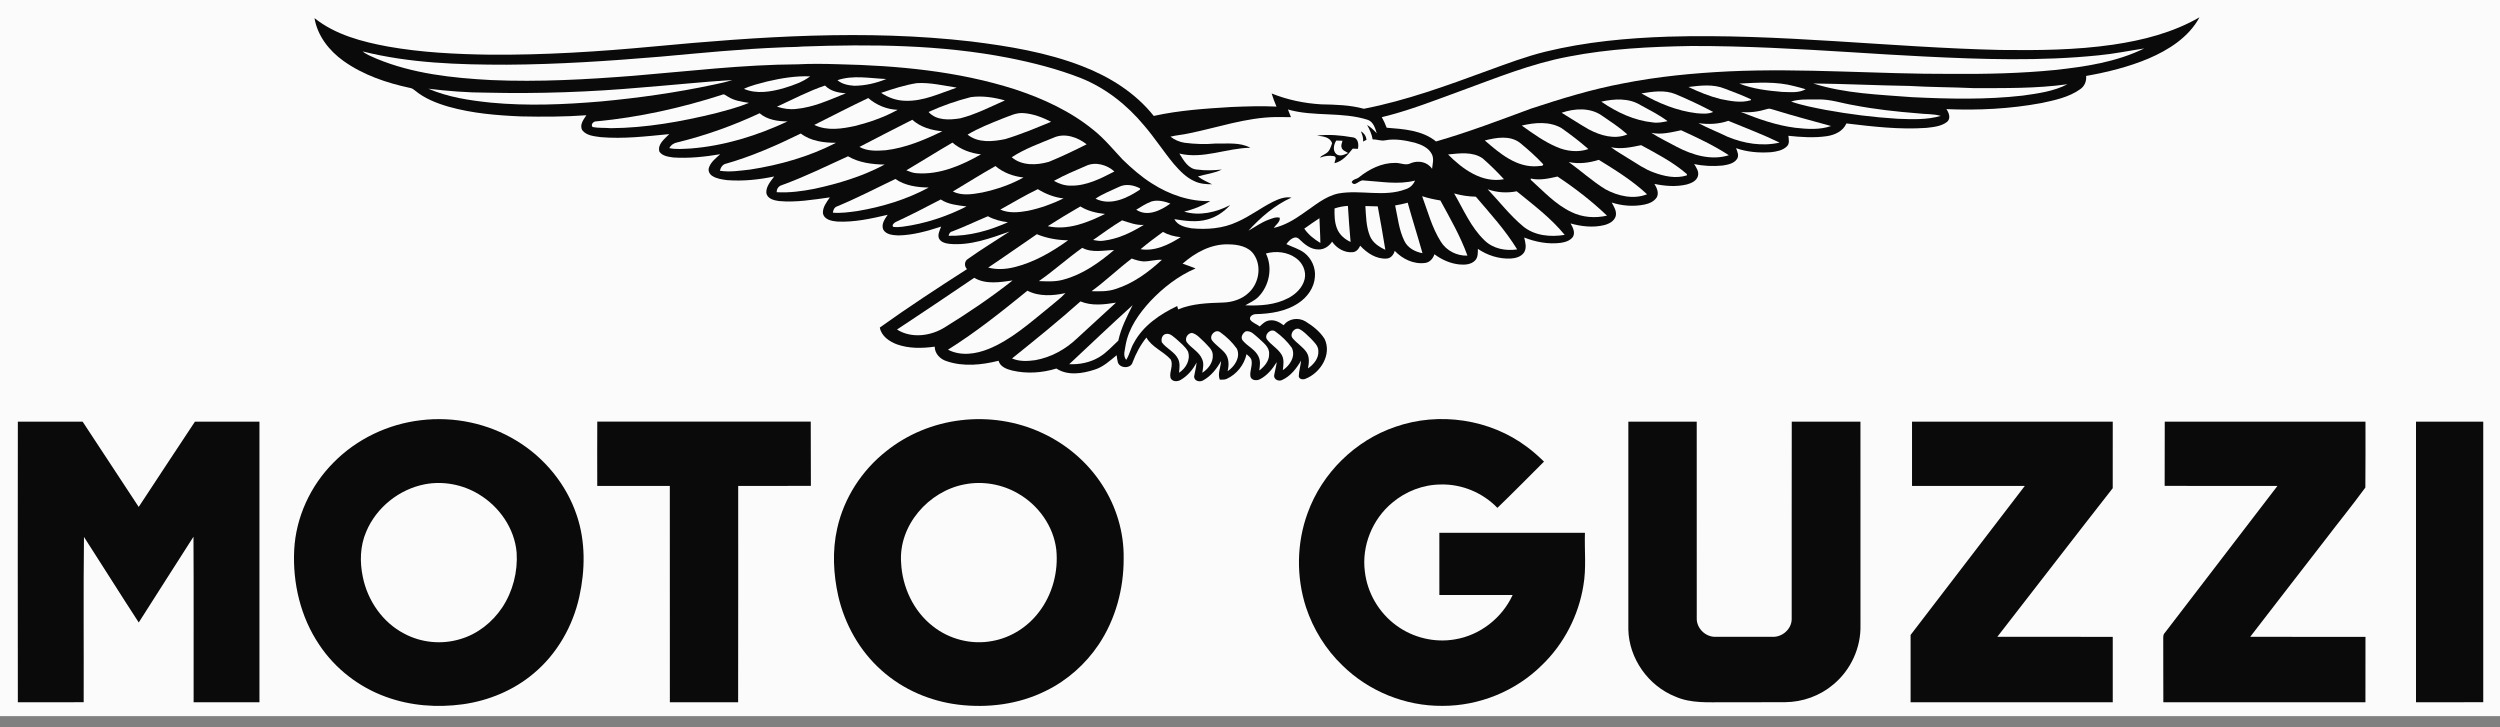
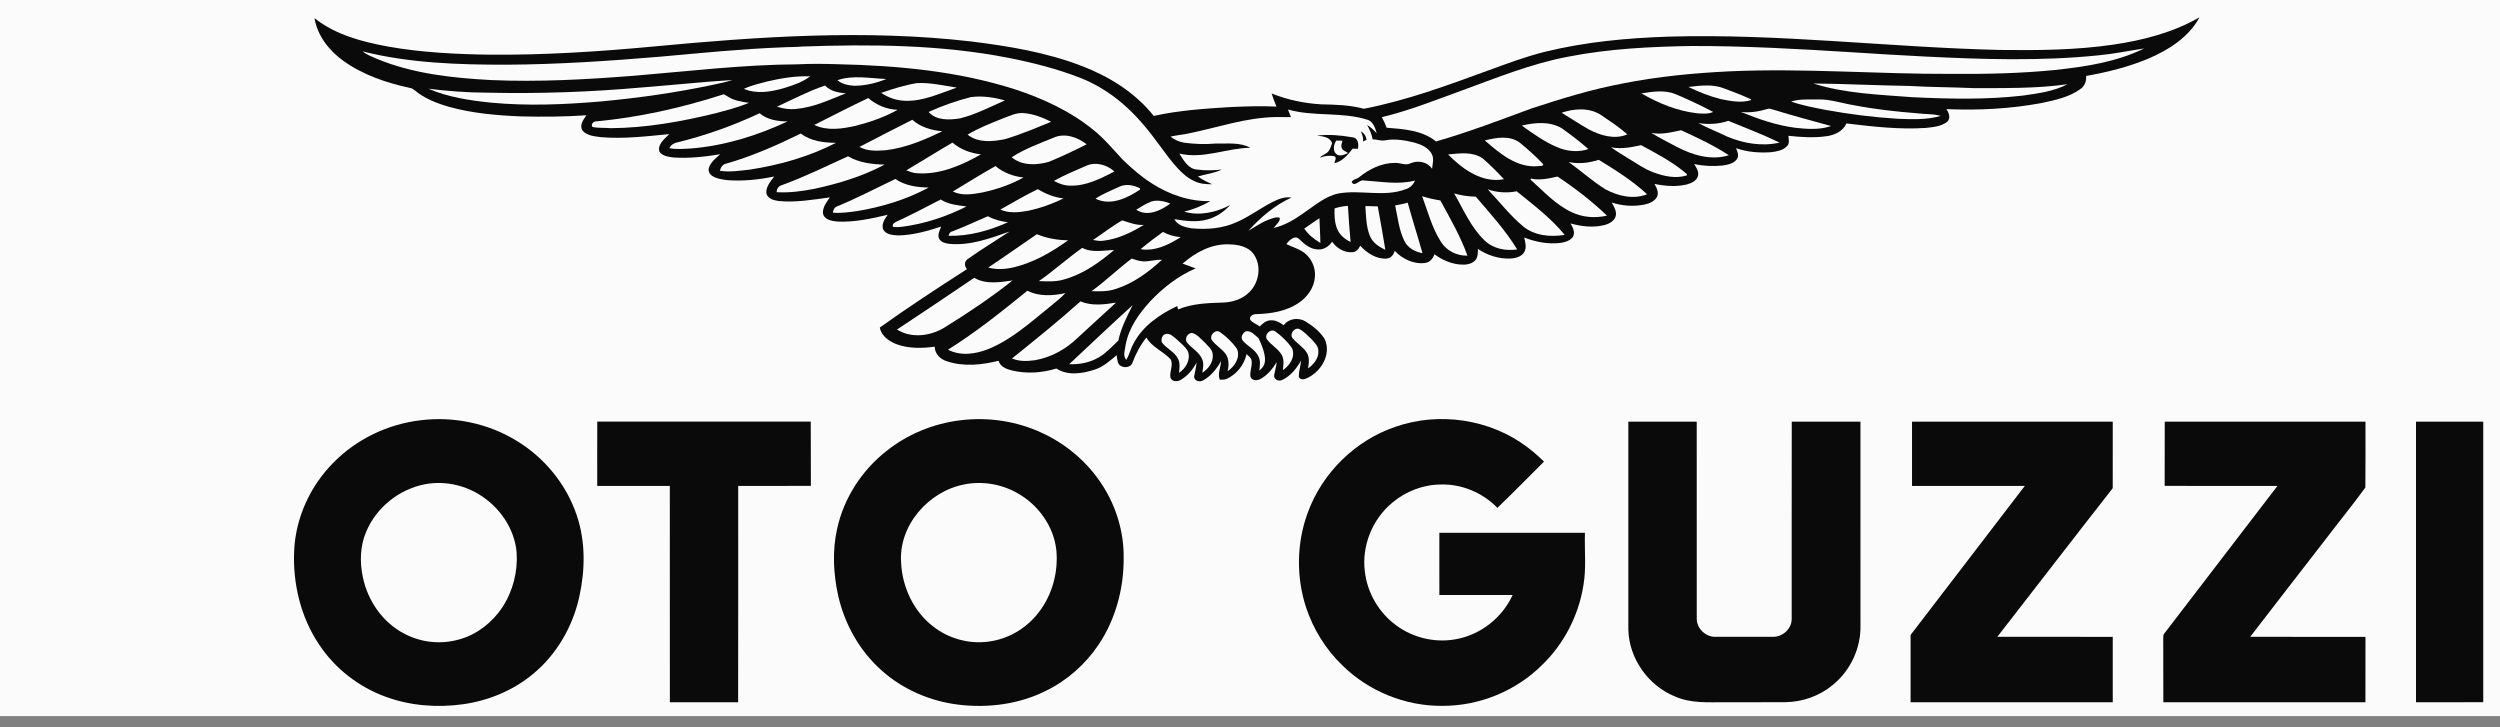
<svg xmlns="http://www.w3.org/2000/svg" width="110" height="32" viewBox="0 0 110 32" fill="none">
  <rect x="0" y="0" width="110" height="32" fill="#808080" stroke="none" />
  <g id="moto_guzzi_logo.svg" clip-path="url(#clip0_11_1812)">
    <path id="Vector" d="M0 0H110V31.509H0V0Z" fill="#FBFBFB" />
    <path id="Vector_2" d="M96.778 0.761C96.307 1.637 95.422 2.197 94.531 2.578C93.654 2.947 92.724 3.175 91.789 3.342C91.814 3.57 91.718 3.802 91.523 3.929C91.026 4.282 90.412 4.408 89.826 4.534C88.448 4.79 87.04 4.862 85.642 4.801C85.752 4.961 85.846 5.205 85.675 5.36C85.415 5.562 85.07 5.592 84.754 5.627C83.581 5.709 82.406 5.57 81.242 5.431C81.094 5.775 80.727 5.942 80.376 5.992C79.817 6.073 79.248 6.034 78.689 5.975C78.704 6.131 78.753 6.32 78.621 6.442C78.436 6.622 78.166 6.669 77.92 6.697C77.404 6.733 76.876 6.692 76.387 6.519C76.443 6.667 76.53 6.851 76.426 6.999C76.287 7.201 76.02 7.247 75.794 7.284C75.377 7.324 74.953 7.306 74.543 7.218C74.639 7.375 74.764 7.551 74.709 7.746C74.648 7.964 74.416 8.062 74.217 8.117C73.751 8.228 73.26 8.189 72.795 8.092C72.896 8.262 73 8.475 72.904 8.672C72.787 8.866 72.564 8.959 72.351 9.002C71.875 9.097 71.375 9.06 70.915 8.911C71.014 9.094 71.144 9.289 71.092 9.509C71.028 9.731 70.798 9.85 70.589 9.904C70.1 10.025 69.584 9.966 69.105 9.832C69.205 10.005 69.32 10.225 69.21 10.42C69.084 10.595 68.863 10.658 68.661 10.687C68.12 10.753 67.569 10.649 67.065 10.451C67.115 10.66 67.181 10.894 67.067 11.095C66.942 11.297 66.688 11.363 66.466 11.377C65.957 11.398 65.444 11.237 65.026 10.95C65.025 11.124 65.036 11.319 64.908 11.456C64.733 11.644 64.451 11.659 64.212 11.636C63.811 11.595 63.435 11.426 63.115 11.187C63.055 11.374 62.912 11.543 62.708 11.569C62.208 11.639 61.706 11.396 61.368 11.037C61.324 11.201 61.203 11.362 61.021 11.376C60.564 11.413 60.145 11.133 59.848 10.811C59.786 10.95 59.678 11.088 59.512 11.097C59.154 11.127 58.81 10.921 58.612 10.633C58.48 10.834 58.261 10.985 58.012 10.976C57.67 10.979 57.396 10.747 57.166 10.522C56.973 10.323 56.716 10.576 56.601 10.742C56.865 10.87 57.156 10.947 57.394 11.127C57.709 11.374 57.894 11.781 57.856 12.181C57.826 12.654 57.527 13.073 57.139 13.329C56.586 13.705 55.901 13.807 55.246 13.822C55.127 13.827 54.963 13.919 55.006 14.059C55.102 14.21 55.294 14.255 55.429 14.364C55.553 14.241 55.694 14.108 55.881 14.097C56.104 14.068 56.309 14.183 56.481 14.311C56.699 14.013 57.125 13.955 57.437 14.14C57.762 14.339 58.077 14.586 58.282 14.912C58.611 15.597 58.099 16.412 57.441 16.666C57.334 16.715 57.17 16.694 57.146 16.561C57.152 16.326 57.226 16.098 57.248 15.864C57.048 16.211 56.785 16.551 56.412 16.72C56.26 16.798 56.031 16.692 56.064 16.503C56.096 16.312 56.154 16.126 56.176 15.932C55.99 16.238 55.752 16.526 55.428 16.691C55.287 16.759 55.059 16.741 55.018 16.562C54.981 16.312 55.128 16.066 55.058 15.818C55.019 15.716 54.922 15.655 54.848 15.582C54.744 16.055 54.412 16.473 53.969 16.673C53.875 16.715 53.77 16.701 53.671 16.706C53.564 16.438 53.715 16.158 53.728 15.884C53.537 16.227 53.281 16.551 52.931 16.741C52.78 16.823 52.544 16.766 52.541 16.566C52.576 16.361 52.632 16.159 52.649 15.951C52.488 16.264 52.251 16.543 51.942 16.72C51.8 16.803 51.572 16.798 51.502 16.626C51.441 16.354 51.647 16.067 51.506 15.809C51.185 15.457 50.683 15.278 50.442 14.852C50.18 15.176 49.984 15.549 49.836 15.937C49.764 16.231 49.266 16.219 49.185 15.939C49.158 15.837 49.147 15.732 49.133 15.629C48.833 15.872 48.543 16.148 48.165 16.263C47.629 16.439 46.982 16.544 46.481 16.215C45.854 16.409 45.174 16.454 44.534 16.303C44.292 16.242 44.009 16.141 43.936 15.873C43.197 16.059 42.394 16.144 41.659 15.894C41.371 15.807 41.131 15.566 41.127 15.253C40.573 15.33 39.992 15.341 39.46 15.15C39.126 15.023 38.779 14.787 38.712 14.412C39.963 13.515 41.253 12.673 42.548 11.842C42.415 11.705 42.43 11.484 42.599 11.386C43.191 10.964 43.815 10.588 44.422 10.188C43.573 10.485 42.694 10.816 41.777 10.73C41.599 10.708 41.385 10.659 41.308 10.475C41.253 10.301 41.353 10.129 41.41 9.97C40.801 10.167 40.173 10.347 39.528 10.359C39.292 10.346 38.996 10.332 38.863 10.103C38.766 9.868 38.928 9.637 39.058 9.451C38.328 9.62 37.584 9.788 36.83 9.748C36.59 9.727 36.257 9.663 36.209 9.379C36.194 9.114 36.372 8.892 36.514 8.685C35.773 8.785 35.023 8.916 34.273 8.846C34.055 8.816 33.769 8.749 33.719 8.496C33.698 8.212 33.906 7.981 34.064 7.765C33.388 7.907 32.694 7.978 32.003 7.927C31.776 7.897 31.537 7.868 31.34 7.741C31.221 7.667 31.145 7.516 31.193 7.378C31.276 7.125 31.5 6.959 31.689 6.786C31.007 6.9 30.314 6.975 29.622 6.929C29.406 6.897 29.149 6.868 29.015 6.675C28.916 6.348 29.247 6.108 29.447 5.901C28.445 5.997 27.436 6.121 26.429 6.034C26.15 5.994 25.819 5.973 25.627 5.739C25.481 5.508 25.673 5.263 25.8 5.071C24.841 5.141 23.881 5.142 22.92 5.122C21.85 5.077 20.773 4.987 19.738 4.695C19.21 4.542 18.683 4.335 18.256 3.98C18.194 3.929 18.128 3.88 18.045 3.87C17.009 3.648 15.976 3.3 15.108 2.678C14.48 2.227 13.967 1.574 13.838 0.797C14.758 1.532 15.93 1.837 17.068 2.048C18.546 2.311 20.05 2.384 21.548 2.406C23.956 2.426 26.361 2.271 28.757 2.046C33.396 1.609 38.084 1.287 42.728 1.824C44.385 2.03 46.05 2.303 47.613 2.909C48.818 3.373 49.956 4.081 50.765 5.101C51.887 4.852 53.037 4.778 54.181 4.708C54.842 4.681 55.504 4.658 56.165 4.69C56.083 4.502 56.014 4.309 55.952 4.113C56.645 4.392 57.387 4.547 58.132 4.591C58.762 4.604 59.398 4.618 60.009 4.786C61.877 4.423 63.672 3.764 65.454 3.11C66.294 2.805 67.132 2.487 68.001 2.273C69.773 1.841 71.598 1.672 73.416 1.612C78.29 1.469 83.142 2.087 88.01 2.198C89.666 2.219 91.329 2.205 92.971 1.966C94.292 1.772 95.614 1.434 96.778 0.761Z" fill="#0A0A0A" />
    <path id="Vector_3" d="M35.308 2.047C38.337 1.941 41.395 1.963 44.38 2.546C45.458 2.76 46.53 3.033 47.555 3.434C48.648 3.871 49.593 4.621 50.34 5.52C50.807 6.063 51.195 6.667 51.652 7.218C51.912 7.516 52.194 7.815 52.564 7.976C52.803 8.09 53.071 8.108 53.332 8.108C53.12 8.002 52.896 7.913 52.71 7.762C53.059 7.66 53.429 7.625 53.759 7.461C53.404 7.496 53.044 7.512 52.69 7.462C52.291 7.449 52.08 7.055 51.892 6.757C52.945 7.012 53.968 6.514 55.016 6.502C54.551 6.249 54.001 6.329 53.493 6.315C53.037 6.356 52.576 6.341 52.123 6.282C51.895 6.249 51.681 6.152 51.5 6.013C51.764 5.946 52.038 5.931 52.304 5.87C53.574 5.613 54.818 5.172 56.126 5.15C56.352 5.149 56.577 5.15 56.802 5.154C56.756 5.043 56.711 4.931 56.67 4.818C57.821 5.148 59.055 4.904 60.197 5.278C60.434 5.376 60.509 5.643 60.577 5.865C60.449 5.727 60.313 5.596 60.152 5.498C60.264 5.697 60.358 5.906 60.396 6.132C60.58 6.128 60.758 6.211 60.942 6.175C61.38 6.09 61.832 6.175 62.26 6.281C62.548 6.367 62.861 6.501 63.003 6.786C63.103 6.988 63.033 7.216 63.011 7.428C62.808 7.122 62.413 7.047 62.084 7.176C61.861 7.306 61.623 7.159 61.388 7.168C60.801 7.162 60.251 7.438 59.802 7.796C59.703 7.887 59.533 7.876 59.473 8.012C59.611 8.255 59.813 7.886 60.01 7.941C60.758 7.986 61.519 8.138 62.26 7.945C62.186 8.13 62.033 8.271 61.843 8.328C60.895 8.685 59.869 8.338 58.895 8.512C58.294 8.637 57.828 9.062 57.332 9.393C56.942 9.671 56.52 9.92 56.048 10.029C56.135 9.885 56.338 9.764 56.309 9.58C56.135 9.532 55.964 9.616 55.804 9.672C55.49 9.79 55.221 9.988 54.931 10.15C55.47 9.563 56.091 9.022 56.825 8.694C56.538 8.644 56.257 8.756 56.005 8.88C55.468 9.151 54.987 9.523 54.435 9.764C53.81 10.058 53.101 10.11 52.422 10.045C52.139 9.997 51.814 9.921 51.671 9.643C52.15 9.719 52.649 9.793 53.124 9.657C53.514 9.553 53.858 9.317 54.127 9.022C53.514 9.341 52.781 9.515 52.103 9.312C52.506 9.212 52.897 9.062 53.252 8.848C52.338 8.873 51.439 8.558 50.677 8.067C50.21 7.772 49.794 7.406 49.399 7.024C48.986 6.585 48.603 6.115 48.132 5.735C47.115 4.899 45.901 4.339 44.657 3.93C42.148 3.127 39.497 2.885 36.875 2.826C36.285 2.808 35.692 2.799 35.102 2.83C32.686 2.843 30.285 3.136 27.88 3.334C25.796 3.498 23.704 3.614 21.614 3.523C19.904 3.432 18.163 3.245 16.568 2.583C16.358 2.489 16.136 2.41 15.956 2.262C18.025 2.782 20.174 2.848 22.297 2.847C24.556 2.834 26.812 2.682 29.062 2.493C30.836 2.334 32.609 2.153 34.39 2.085C34.696 2.066 35.003 2.077 35.308 2.047Z" fill="#FBFBFB" />
    <path id="Vector_4" d="M69.021 2.49C70.799 2.143 72.614 2.054 74.42 2.024C76.769 2.019 79.115 2.152 81.46 2.298C82.524 2.366 83.589 2.433 84.654 2.485C87.213 2.613 89.787 2.696 92.341 2.434C93.014 2.371 93.677 2.232 94.345 2.132C93.123 2.731 91.755 2.935 90.415 3.08C88.91 3.23 87.397 3.261 85.886 3.251C82.613 3.265 79.344 2.99 76.072 3.14C74.507 3.216 72.943 3.367 71.404 3.672C70.032 3.93 68.695 4.341 67.371 4.777C65.986 5.288 64.605 5.817 63.185 6.224C62.578 5.729 61.761 5.679 61.013 5.62C60.954 5.46 60.882 5.304 60.799 5.155C61.985 4.871 63.123 4.418 64.268 4.002C65.829 3.432 67.38 2.796 69.021 2.49Z" fill="#FBFBFB" />
    <path id="Vector_5" d="M33.737 3.589C34.362 3.443 35.005 3.333 35.648 3.36C35.301 3.623 34.879 3.757 34.469 3.885C33.908 4.042 33.286 4.147 32.731 3.91C33.049 3.757 33.398 3.681 33.737 3.589Z" fill="#FBFBFB" />
    <path id="Vector_6" d="M36.847 3.528C37.544 3.292 38.283 3.449 38.998 3.476C38.553 3.659 38.07 3.77 37.588 3.774C37.326 3.755 37.051 3.705 36.847 3.528Z" fill="#FBFBFB" />
    <path id="Vector_7" d="M28.244 3.848C29.568 3.745 30.89 3.605 32.215 3.519C31.951 3.618 31.67 3.662 31.396 3.726C29.762 4.074 28.105 4.309 26.441 4.464C24.828 4.601 23.203 4.67 21.588 4.515C20.657 4.418 19.712 4.276 18.847 3.904C19.702 4.006 20.562 4.077 21.424 4.077C23.699 4.13 25.977 4.05 28.244 3.848Z" fill="#FBFBFB" />
    <path id="Vector_8" d="M38.769 4.086C39.282 3.912 39.8 3.744 40.336 3.658C40.929 3.621 41.514 3.769 42.097 3.855C41.362 4.102 40.633 4.463 39.839 4.434C39.456 4.43 39.085 4.297 38.769 4.086Z" fill="#FBFBFB" />
-     <path id="Vector_9" d="M76.528 3.678C77.338 3.634 78.168 3.579 78.961 3.793C79.124 3.834 79.287 3.877 79.45 3.926C79.139 4.103 78.765 4.048 78.423 4.045C77.782 3.99 77.129 3.915 76.528 3.678Z" fill="#FBFBFB" />
    <path id="Vector_10" d="M79.785 3.673C81.192 3.688 82.6 3.76 84.008 3.781C84.944 3.839 85.883 3.833 86.82 3.877C88.204 3.875 89.595 3.9 90.969 3.706C90.364 4.022 89.672 4.111 89.005 4.206C87.384 4.392 85.748 4.354 84.122 4.275C82.669 4.161 81.183 4.119 79.785 3.673Z" fill="#FBFBFB" />
    <path id="Vector_11" d="M34.186 4.693C34.887 4.374 35.569 4.009 36.301 3.764C36.539 4.011 36.889 4.087 37.219 4.103C36.509 4.389 35.798 4.723 35.026 4.794C34.742 4.826 34.456 4.781 34.186 4.693Z" fill="#FBFBFB" />
    <path id="Vector_12" d="M74.291 3.827C74.819 3.762 75.381 3.692 75.888 3.9C76.276 4.049 76.669 4.193 77.045 4.372L77.041 4.408C76.602 4.542 76.139 4.445 75.701 4.358C75.213 4.234 74.744 4.045 74.291 3.827Z" fill="#FBFBFB" />
    <path id="Vector_13" d="M72.222 4.109C72.716 4.031 73.244 3.946 73.723 4.142C74.286 4.379 74.84 4.639 75.381 4.926C75.156 5.028 74.9 5.001 74.662 4.983C73.795 4.882 72.971 4.544 72.222 4.109Z" fill="#FBFBFB" />
    <path id="Vector_14" d="M26.24 5.34C28.12 5.163 29.971 4.749 31.767 4.172C31.864 4.111 31.943 4.212 32.023 4.25C32.3 4.431 32.636 4.477 32.956 4.526C32.479 4.724 31.976 4.85 31.478 4.985C29.971 5.352 28.431 5.63 26.875 5.64C26.61 5.616 26.341 5.64 26.079 5.591C25.968 5.488 26.117 5.327 26.24 5.34Z" fill="#FBFBFB" />
    <path id="Vector_15" d="M40.856 4.927C41.454 4.653 42.079 4.436 42.716 4.273C43.219 4.205 43.731 4.282 44.216 4.418C43.57 4.702 42.936 5.033 42.248 5.207C41.78 5.282 41.203 5.314 40.856 4.927Z" fill="#FBFBFB" />
    <path id="Vector_16" d="M35.828 5.496C36.618 5.101 37.404 4.693 38.203 4.314C38.563 4.626 39.019 4.814 39.496 4.832C38.919 5.152 38.289 5.371 37.652 5.536C37.057 5.666 36.398 5.774 35.828 5.496Z" fill="#FBFBFB" />
-     <path id="Vector_17" d="M70.456 4.472C71.02 4.347 71.662 4.304 72.174 4.619C72.579 4.844 73.002 5.049 73.373 5.331C73.164 5.373 72.95 5.42 72.737 5.388C71.908 5.306 71.134 4.941 70.456 4.472Z" fill="#FBFBFB" />
    <path id="Vector_18" d="M78.808 4.469C79.191 4.345 79.599 4.384 79.996 4.376C80.53 4.361 81.039 4.543 81.561 4.628C82.489 4.807 83.43 4.912 84.372 4.986C84.711 5.031 85.061 5.001 85.393 5.099C84.779 5.281 84.131 5.248 83.499 5.226C82.432 5.161 81.369 5.026 80.317 4.834C79.809 4.734 79.298 4.64 78.808 4.469Z" fill="#FBFBFB" />
    <path id="Vector_19" d="M77.771 4.793C77.87 4.758 77.967 4.816 78.064 4.836C78.892 5.094 79.732 5.313 80.568 5.545C80.063 5.721 79.513 5.681 78.99 5.622C78.161 5.517 77.366 5.235 76.595 4.925C76.991 4.971 77.391 4.909 77.771 4.793Z" fill="#FBFBFB" />
    <path id="Vector_20" d="M68.711 4.961C69.274 4.767 69.953 4.725 70.465 5.074C70.854 5.342 71.253 5.598 71.604 5.914C71.045 6.15 70.418 5.964 69.907 5.694C69.501 5.462 69.11 5.204 68.711 4.961Z" fill="#FBFBFB" />
    <path id="Vector_21" d="M29.809 6.263C31.053 5.96 32.263 5.525 33.423 4.983C33.756 5.271 34.223 5.34 34.65 5.343C33.308 5.972 31.867 6.419 30.385 6.534C30.073 6.548 29.757 6.583 29.45 6.517C29.523 6.377 29.655 6.289 29.809 6.263Z" fill="#FBFBFB" />
    <path id="Vector_22" d="M44.102 5.22C44.405 5.112 44.707 4.947 45.04 4.977C45.466 5.008 45.872 5.166 46.249 5.359C45.582 5.631 44.917 5.915 44.227 6.121C43.683 6.233 43.034 6.3 42.574 5.923C43.055 5.633 43.583 5.431 44.102 5.22Z" fill="#FBFBFB" />
    <path id="Vector_23" d="M37.815 6.464C38.591 6.067 39.361 5.658 40.141 5.27C40.504 5.595 40.984 5.735 41.462 5.775C40.672 6.157 39.848 6.507 38.969 6.611C38.582 6.639 38.166 6.661 37.815 6.464Z" fill="#FBFBFB" />
    <path id="Vector_24" d="M74.732 5.42C75.171 5.479 75.626 5.465 76.047 5.316C76.801 5.63 77.567 5.916 78.302 6.274C77.538 6.451 76.727 6.314 76.011 6.017C75.588 5.81 75.148 5.64 74.732 5.42Z" fill="#FBFBFB" />
    <path id="Vector_25" d="M66.958 5.525C67.53 5.39 68.178 5.33 68.707 5.637C69.114 5.926 69.514 6.228 69.888 6.559C69.434 6.716 68.93 6.657 68.496 6.469C67.94 6.229 67.446 5.875 66.958 5.525Z" fill="#FBFBFB" />
    <path id="Vector_26" d="M72.661 5.845C73.099 5.938 73.543 5.818 73.969 5.731C74.687 6.06 75.408 6.397 76.069 6.83C75.299 7.074 74.473 6.825 73.783 6.464C73.409 6.258 73.02 6.078 72.661 5.845Z" fill="#FBFBFB" />
    <path id="Vector_27" d="M59.878 5.779C60.023 5.857 60.108 5.991 60.128 6.152C60.075 6.177 60.023 6.202 59.972 6.228C59.996 6.07 59.939 5.921 59.878 5.779Z" fill="#0A0A0A" />
    <path id="Vector_28" d="M31.959 7.198C33.094 6.873 34.177 6.394 35.235 5.875C35.669 6.209 36.252 6.285 36.785 6.283C35.608 6.893 34.312 7.258 33.005 7.461C32.565 7.508 32.117 7.584 31.675 7.513C31.71 7.366 31.798 7.224 31.959 7.198Z" fill="#FBFBFB" />
    <path id="Vector_29" d="M46.356 6.059C46.846 5.836 47.412 6.035 47.812 6.35C47.268 6.624 46.717 6.889 46.152 7.12C45.619 7.274 44.962 7.302 44.516 6.919C45.083 6.547 45.731 6.315 46.356 6.059Z" fill="#FBFBFB" />
    <path id="Vector_30" d="M57.942 5.966C58.461 5.905 58.99 5.95 59.503 6.041C59.76 6.059 59.793 6.35 59.748 6.549C59.671 6.546 59.594 6.543 59.519 6.54C59.307 6.81 59.071 7.096 58.719 7.181C58.721 7.087 58.847 6.904 58.69 6.869C58.49 6.835 58.269 6.858 58.084 6.938C58.133 6.843 58.252 6.82 58.332 6.757C58.501 6.667 58.555 6.47 58.612 6.303C58.52 6.018 58.19 6 57.942 5.966Z" fill="#0A0A0A" />
    <path id="Vector_31" d="M65.332 6.18C65.831 6.053 66.429 5.946 66.872 6.279C67.233 6.574 67.583 6.885 67.902 7.226C67.898 7.336 67.737 7.286 67.665 7.312C66.739 7.392 65.984 6.748 65.332 6.18Z" fill="#FBFBFB" />
    <path id="Vector_32" d="M58.792 6.774C58.627 6.62 58.687 6.355 58.794 6.185C58.884 6.188 58.975 6.191 59.067 6.193C59.054 6.286 58.995 6.38 59.027 6.474C59.048 6.62 59.211 6.656 59.314 6.732C59.156 6.804 58.948 6.909 58.792 6.774Z" fill="#FBFBFB" />
    <path id="Vector_33" d="M39.879 7.495C40.558 7.094 41.224 6.672 41.907 6.275C42.258 6.574 42.706 6.744 43.164 6.791C42.307 7.278 41.345 7.698 40.337 7.622C40.176 7.615 40.026 7.553 39.879 7.495Z" fill="#FBFBFB" />
    <path id="Vector_34" d="M70.885 6.479C71.329 6.574 71.776 6.478 72.21 6.387C72.908 6.768 73.623 7.139 74.226 7.662C74.224 7.676 74.221 7.704 74.219 7.718C73.736 7.87 73.218 7.757 72.757 7.585C72.365 7.446 72.026 7.201 71.674 6.988C71.411 6.818 71.135 6.668 70.885 6.479Z" fill="#FBFBFB" />
    <path id="Vector_35" d="M63.714 6.796C64.219 6.746 64.795 6.661 65.238 6.969C65.567 7.255 65.878 7.565 66.174 7.885C65.213 8.07 64.351 7.441 63.714 6.796Z" fill="#FBFBFB" />
    <path id="Vector_36" d="M34.396 8.148C35.394 7.786 36.348 7.316 37.313 6.877C37.794 7.159 38.375 7.234 38.925 7.241C37.961 7.755 36.902 8.078 35.836 8.307C35.29 8.415 34.732 8.489 34.175 8.457C34.168 8.315 34.258 8.186 34.396 8.148Z" fill="#FBFBFB" />
    <path id="Vector_37" d="M69.023 7.129C69.465 7.227 69.92 7.166 70.348 7.033C71.088 7.49 71.834 7.952 72.471 8.548C71.873 8.786 71.187 8.627 70.64 8.329C70.066 7.978 69.569 7.52 69.023 7.129Z" fill="#FBFBFB" />
    <path id="Vector_38" d="M47.781 7.3C48.195 7.102 48.705 7.248 49.033 7.545C48.434 7.854 47.8 8.185 47.107 8.168C46.848 8.171 46.596 8.086 46.373 7.958C46.826 7.706 47.304 7.504 47.781 7.3Z" fill="#FBFBFB" />
    <path id="Vector_39" d="M41.925 8.426C42.549 8.052 43.165 7.664 43.8 7.307C44.147 7.601 44.586 7.76 45.035 7.81C44.469 8.123 43.85 8.335 43.218 8.47C42.794 8.547 42.328 8.627 41.925 8.426Z" fill="#FBFBFB" />
    <path id="Vector_40" d="M67.356 7.856C67.748 7.947 68.147 7.853 68.531 7.768C69.301 8.279 70.039 8.85 70.708 9.488C70.188 9.608 69.625 9.568 69.143 9.331C68.445 9.001 67.918 8.42 67.352 7.911C67.353 7.897 67.355 7.87 67.356 7.856Z" fill="#FBFBFB" />
    <path id="Vector_41" d="M36.837 9.079C37.708 8.718 38.546 8.282 39.395 7.875C39.822 8.17 40.357 8.245 40.865 8.251C39.889 8.778 38.812 9.105 37.72 9.287C37.364 9.336 37.005 9.387 36.646 9.358C36.661 9.239 36.712 9.116 36.837 9.079Z" fill="#FBFBFB" />
    <path id="Vector_42" d="M49.232 8.224C49.528 8.075 49.882 8.14 50.164 8.29C50.163 8.303 50.16 8.329 50.159 8.342C49.601 8.717 48.864 9.074 48.202 8.742C48.52 8.524 48.886 8.39 49.232 8.224Z" fill="#FBFBFB" />
    <path id="Vector_43" d="M44.013 9.222C44.562 8.92 45.098 8.592 45.664 8.323C46.008 8.535 46.392 8.687 46.797 8.73C46.296 8.974 45.767 9.164 45.22 9.277C44.822 9.348 44.392 9.391 44.013 9.222Z" fill="#FBFBFB" />
    <path id="Vector_44" d="M65.458 8.328C65.865 8.476 66.311 8.501 66.735 8.417C67.471 9.017 68.243 9.596 68.847 10.335C68.218 10.438 67.517 10.376 67.01 9.954C66.433 9.472 65.974 8.872 65.458 8.328Z" fill="#FBFBFB" />
    <path id="Vector_45" d="M63.982 8.512C64.293 8.599 64.612 8.648 64.936 8.654C65.573 9.401 66.242 10.133 66.755 10.974C66.249 11.05 65.696 10.946 65.321 10.578C64.718 10.004 64.395 9.219 63.982 8.512Z" fill="#FBFBFB" />
    <path id="Vector_46" d="M62.574 8.633C62.835 8.719 63.105 8.776 63.376 8.82C63.808 9.61 64.26 10.397 64.567 11.247C64.1 11.266 63.636 11.028 63.393 10.628C63.006 10.016 62.823 9.306 62.574 8.633Z" fill="#FBFBFB" />
    <path id="Vector_47" d="M39.407 9.771C40.079 9.459 40.737 9.119 41.393 8.777C41.727 8.999 42.14 9.032 42.527 9.084C41.648 9.528 40.7 9.844 39.721 9.974C39.581 9.99 39.438 10.005 39.297 9.981C39.231 9.896 39.339 9.81 39.407 9.771Z" fill="#FBFBFB" />
    <path id="Vector_48" d="M50.666 8.864C50.943 8.784 51.235 8.858 51.496 8.957C51.079 9.261 50.482 9.556 49.994 9.227C50.21 9.094 50.427 8.954 50.666 8.864Z" fill="#FBFBFB" />
    <path id="Vector_49" d="M61.386 9.039C61.572 9.011 61.755 8.967 61.938 8.917C62.145 9.661 62.38 10.397 62.589 11.14C62.266 11.081 61.942 10.912 61.794 10.605C61.552 10.117 61.502 9.564 61.386 9.039Z" fill="#FBFBFB" />
    <path id="Vector_50" d="M58.72 9.171C58.91 9.109 59.108 9.07 59.308 9.059C59.341 9.587 59.377 10.117 59.426 10.645C59.166 10.529 58.935 10.326 58.83 10.059C58.717 9.778 58.714 9.469 58.72 9.171Z" fill="#FBFBFB" />
    <path id="Vector_51" d="M60.077 9.066C60.258 9.074 60.439 9.076 60.621 9.081C60.744 9.715 60.846 10.354 60.955 10.991C60.671 10.861 60.389 10.674 60.271 10.371C60.108 9.957 60.105 9.503 60.077 9.066Z" fill="#FBFBFB" />
-     <path id="Vector_52" d="M46.102 9.952C46.573 9.654 47.049 9.361 47.534 9.084C47.861 9.284 48.241 9.376 48.62 9.414C47.851 9.796 46.974 10.148 46.102 9.952Z" fill="#FBFBFB" />
    <path id="Vector_53" d="M41.897 10.184C42.429 9.983 42.943 9.734 43.468 9.515C43.741 9.664 44.043 9.743 44.35 9.778C43.534 10.146 42.642 10.397 41.74 10.375C41.757 10.287 41.799 10.202 41.897 10.184Z" fill="#FBFBFB" />
    <path id="Vector_54" d="M57.388 10.059C57.609 9.905 57.828 9.747 58.055 9.601C58.064 9.965 58.095 10.326 58.096 10.69C57.822 10.527 57.568 10.325 57.388 10.059Z" fill="#FBFBFB" />
    <path id="Vector_55" d="M48.096 10.56C48.517 10.265 48.931 9.96 49.372 9.695C49.681 9.791 49.991 9.919 50.326 9.895C49.782 10.232 49.185 10.517 48.544 10.592C48.393 10.616 48.243 10.587 48.096 10.56Z" fill="#FBFBFB" />
    <path id="Vector_56" d="M50.185 10.965C50.501 10.697 50.834 10.449 51.168 10.205C51.408 10.338 51.677 10.41 51.951 10.435C51.431 10.764 50.818 11.069 50.185 10.965Z" fill="#FBFBFB" />
    <path id="Vector_57" d="M43.481 11.773C44.202 11.294 44.905 10.789 45.622 10.305C46.055 10.483 46.525 10.567 46.996 10.573C46.273 11.095 45.479 11.552 44.605 11.762C44.236 11.85 43.85 11.871 43.481 11.773Z" fill="#FBFBFB" />
    <path id="Vector_58" d="M52.033 11.602C52.589 11.112 53.297 10.725 54.059 10.752C54.461 10.755 54.937 10.841 55.175 11.202C55.517 11.706 55.4 12.436 54.971 12.854C54.671 13.158 54.237 13.299 53.816 13.312C53.149 13.333 52.462 13.354 51.837 13.614C51.827 13.576 51.807 13.502 51.797 13.466C51.036 13.827 50.292 14.331 49.888 15.092C49.746 15.327 49.702 15.605 49.553 15.834C49.391 15.639 49.506 15.383 49.531 15.163C49.669 14.425 50.116 13.796 50.614 13.254C51.179 12.655 51.845 12.138 52.604 11.811C52.416 11.734 52.225 11.666 52.033 11.602Z" fill="#FBFBFB" />
    <path id="Vector_59" d="M47.62 10.905C48.054 11.137 48.554 11.011 49.02 11.001C48.365 11.557 47.639 12.075 46.798 12.301C46.445 12.406 46.073 12.38 45.711 12.369C46.37 11.911 46.964 11.368 47.62 10.905Z" fill="#FBFBFB" />
-     <path id="Vector_60" d="M55.7 11.154C56.144 11.03 56.649 11.082 57.026 11.359C57.313 11.561 57.486 11.934 57.404 12.282C57.315 12.654 57.018 12.941 56.688 13.114C56.109 13.421 55.434 13.462 54.792 13.434C54.988 13.316 55.208 13.229 55.369 13.061C55.851 12.573 56.007 11.774 55.7 11.154Z" fill="#FBFBFB" />
    <path id="Vector_61" d="M48.028 12.813C48.642 12.365 49.19 11.834 49.796 11.376C49.957 11.435 50.123 11.486 50.296 11.501C50.574 11.511 50.849 11.414 51.126 11.431C50.534 11.976 49.861 12.473 49.084 12.716C48.745 12.833 48.382 12.821 48.028 12.813Z" fill="#FBFBFB" />
    <path id="Vector_62" d="M39.468 14.499C40.605 13.746 41.739 12.99 42.866 12.223C43.374 12.526 44.001 12.418 44.554 12.34C43.612 13.083 42.615 13.759 41.593 14.388C40.977 14.786 40.108 14.907 39.468 14.499Z" fill="#FBFBFB" />
    <path id="Vector_63" d="M41.711 15.386C42.943 14.615 44.08 13.706 45.206 12.791C45.721 13.057 46.33 13.015 46.879 12.897C46.655 13.138 46.384 13.328 46.137 13.544C45.312 14.21 44.504 14.938 43.511 15.348C42.946 15.581 42.272 15.679 41.711 15.386Z" fill="#FBFBFB" />
    <path id="Vector_64" d="M44.529 15.772C45.548 14.953 46.565 14.131 47.541 13.262C48.038 13.47 48.587 13.399 49.103 13.316C48.533 13.847 47.95 14.366 47.38 14.898C46.876 15.377 46.24 15.724 45.553 15.847C45.213 15.895 44.851 15.912 44.529 15.772Z" fill="#FBFBFB" />
    <path id="Vector_65" d="M47.046 16.024C47.973 15.156 48.894 14.28 49.836 13.427C49.584 13.928 49.325 14.434 49.206 14.987C48.936 15.235 48.691 15.519 48.372 15.708C47.978 15.949 47.505 16.045 47.046 16.024Z" fill="#FBFBFB" />
    <path id="Vector_66" d="M56.873 14.879C56.73 14.703 56.944 14.401 57.159 14.473C57.363 14.569 57.513 14.745 57.677 14.896C57.819 15.052 58.008 15.21 58.007 15.44C58.032 15.766 57.802 16.034 57.551 16.21C57.595 15.982 57.627 15.725 57.499 15.517C57.337 15.263 57.063 15.109 56.873 14.879Z" fill="#FBFBFB" />
    <path id="Vector_67" d="M53.336 14.986C53.177 14.777 53.475 14.453 53.693 14.62C53.97 14.818 54.222 15.062 54.421 15.34C54.597 15.714 54.327 16.126 54.015 16.331C54.082 16.064 54.081 15.759 53.899 15.535C53.73 15.333 53.5 15.192 53.336 14.986Z" fill="#FBFBFB" />
-     <path id="Vector_68" d="M54.67 14.97C54.575 14.828 54.684 14.655 54.811 14.579C55.049 14.533 55.211 14.747 55.376 14.879C55.574 15.072 55.861 15.26 55.841 15.572C55.853 15.878 55.636 16.127 55.407 16.302C55.438 16.101 55.47 15.885 55.377 15.694C55.236 15.373 54.878 15.235 54.67 14.97Z" fill="#FBFBFB" />
+     <path id="Vector_68" d="M54.67 14.97C54.575 14.828 54.684 14.655 54.811 14.579C55.049 14.533 55.211 14.747 55.376 14.879C55.853 15.878 55.636 16.127 55.407 16.302C55.438 16.101 55.47 15.885 55.377 15.694C55.236 15.373 54.878 15.235 54.67 14.97Z" fill="#FBFBFB" />
    <path id="Vector_69" d="M55.748 14.936C55.608 14.727 55.912 14.428 56.117 14.587C56.393 14.785 56.644 15.029 56.842 15.306C57.019 15.679 56.756 16.082 56.444 16.287C56.471 16.063 56.512 15.819 56.394 15.612C56.233 15.339 55.936 15.187 55.748 14.936Z" fill="#FBFBFB" />
    <path id="Vector_70" d="M52.208 15.044C52.127 14.87 52.258 14.663 52.445 14.648C52.677 14.704 52.828 14.91 53 15.06C53.146 15.226 53.362 15.382 53.362 15.624C53.383 15.949 53.163 16.232 52.902 16.401C52.931 16.206 52.982 15.994 52.895 15.806C52.764 15.475 52.41 15.32 52.208 15.044Z" fill="#FBFBFB" />
    <path id="Vector_71" d="M51.122 15.065C51.078 14.921 51.136 14.724 51.302 14.693C51.491 14.656 51.628 14.818 51.763 14.921C51.944 15.09 52.154 15.245 52.272 15.468C52.397 15.826 52.18 16.209 51.877 16.401C51.896 16.198 51.932 15.98 51.835 15.79C51.682 15.474 51.324 15.34 51.122 15.065Z" fill="#FBFBFB" />
    <path id="Vector_72" d="M18.515 18.49C19.965 18.312 21.476 18.627 22.724 19.39C23.956 20.134 24.924 21.313 25.379 22.679C25.768 23.829 25.75 25.083 25.489 26.259C25.203 27.555 24.51 28.771 23.486 29.627C22.608 30.371 21.505 30.828 20.367 30.988C19.231 31.144 18.051 31.056 16.972 30.658C15.788 30.229 14.743 29.419 14.047 28.369C13.225 27.153 12.872 25.655 12.945 24.199C13.017 22.756 13.663 21.363 14.683 20.344C15.698 19.313 17.078 18.657 18.515 18.49Z" fill="#0A0A0A" />
    <path id="Vector_73" d="M42.26 18.492C43.486 18.34 44.756 18.533 45.874 19.06C46.93 19.553 47.853 20.339 48.487 21.319C49.115 22.277 49.46 23.423 49.441 24.569C49.447 25.899 49.087 27.243 48.345 28.355C47.764 29.223 46.955 29.942 46.012 30.4C44.829 30.99 43.466 31.165 42.161 31.004C40.92 30.851 39.72 30.334 38.789 29.497C37.824 28.643 37.168 27.469 36.882 26.22C36.667 25.249 36.616 24.229 36.836 23.255C37.131 21.915 37.919 20.698 38.997 19.85C39.928 19.103 41.075 18.634 42.26 18.492Z" fill="#0A0A0A" />
    <path id="Vector_74" d="M61.396 18.78C63.32 18.107 65.564 18.44 67.193 19.668C67.458 19.862 67.7 20.083 67.936 20.311C67.252 20.989 66.581 21.68 65.885 22.346C65.245 21.681 64.322 21.293 63.397 21.318C62.617 21.321 61.849 21.62 61.256 22.122C60.385 22.844 59.909 24.018 60.053 25.141C60.156 26.08 60.672 26.962 61.436 27.518C62.167 28.059 63.122 28.29 64.02 28.132C65.121 27.951 66.093 27.192 66.555 26.181C65.481 26.18 64.406 26.181 63.332 26.181C63.331 25.269 63.332 24.357 63.331 23.444C65.466 23.444 67.602 23.444 69.737 23.444C69.712 24.217 69.804 24.996 69.669 25.763C69.457 27.084 68.813 28.334 67.847 29.263C66.697 30.408 65.082 31.065 63.459 31.058C61.832 31.071 60.217 30.415 59.061 29.273C58.33 28.571 57.785 27.683 57.465 26.723C57.029 25.381 57.05 23.891 57.538 22.566C58.172 20.814 59.627 19.379 61.396 18.78Z" fill="#0A0A0A" />
-     <path id="Vector_75" d="M0.785 30.9C0.78 26.783 0.781 22.667 0.785 18.552C1.735 18.553 2.685 18.551 3.635 18.552C4.458 19.803 5.277 21.057 6.103 22.305C6.928 21.054 7.748 19.8 8.578 18.552C9.524 18.552 10.469 18.551 11.416 18.552C11.417 22.668 11.417 26.783 11.416 30.899C10.451 30.899 9.485 30.899 8.519 30.899C8.515 28.471 8.528 26.044 8.513 23.616C7.712 24.875 6.903 26.128 6.105 27.389C5.291 26.141 4.503 24.877 3.695 23.625C3.666 26.049 3.69 28.474 3.682 30.898C2.716 30.9 1.751 30.897 0.785 30.9Z" fill="#0A0A0A" />
    <path id="Vector_76" d="M26.279 21.381C26.277 20.437 26.275 19.495 26.28 18.551C29.411 18.552 32.542 18.552 35.673 18.551C35.681 19.493 35.67 20.435 35.679 21.377C34.613 21.386 33.547 21.378 32.481 21.381C32.479 24.554 32.485 27.727 32.478 30.9C31.477 30.898 30.475 30.899 29.474 30.9C29.47 27.726 29.473 24.553 29.472 21.381C28.408 21.381 27.343 21.381 26.279 21.381Z" fill="#0A0A0A" />
    <path id="Vector_77" d="M71.647 18.553C72.65 18.552 73.653 18.552 74.656 18.553C74.657 21.433 74.654 24.314 74.657 27.194C74.64 27.641 75.042 28.035 75.489 28.02C76.322 28.023 77.157 28.023 77.99 28.02C78.415 28.039 78.823 27.686 78.834 27.256C78.837 24.355 78.831 21.453 78.837 18.552C79.845 18.553 80.853 18.55 81.86 18.553C81.86 21.538 81.859 24.522 81.861 27.506C81.887 28.5 81.43 29.49 80.662 30.121C80.077 30.618 79.314 30.89 78.547 30.896C77.672 30.902 76.795 30.897 75.919 30.899C75.18 30.895 74.406 30.958 73.712 30.649C72.525 30.177 71.672 28.971 71.647 27.694C71.648 24.647 71.647 21.6 71.647 18.553Z" fill="#0A0A0A" />
    <path id="Vector_78" d="M84.129 18.552C87.073 18.551 90.017 18.552 92.961 18.552C92.96 19.528 92.963 20.504 92.96 21.48C91.258 23.653 89.577 25.842 87.882 28.02C89.575 28.023 91.268 28.021 92.961 28.021C92.961 28.98 92.961 29.94 92.961 30.899C89.996 30.898 87.031 30.899 84.066 30.899C84.066 29.912 84.066 28.925 84.066 27.938C85.742 25.753 87.418 23.568 89.091 21.381C87.437 21.381 85.782 21.381 84.129 21.381C84.129 20.438 84.129 19.495 84.129 18.552Z" fill="#0A0A0A" />
    <path id="Vector_79" d="M95.245 21.379C95.251 20.436 95.243 19.494 95.249 18.552C98.193 18.552 101.137 18.551 104.081 18.552C104.078 19.519 104.088 20.485 104.076 21.451C103.503 22.237 102.885 22.993 102.296 23.768C101.201 25.186 100.1 26.599 99.009 28.02C100.7 28.023 102.39 28.019 104.081 28.022C104.08 28.981 104.084 29.94 104.079 30.899C101.115 30.898 98.151 30.898 95.187 30.899C95.18 29.977 95.188 29.055 95.183 28.133C95.184 28.036 95.17 27.925 95.248 27.85C96.901 25.694 98.551 23.536 100.207 21.382C98.553 21.378 96.899 21.384 95.245 21.379Z" fill="#0A0A0A" />
    <path id="Vector_80" d="M106.304 18.552C107.291 18.552 108.277 18.551 109.263 18.552C109.264 22.668 109.264 26.783 109.263 30.898C108.277 30.899 107.291 30.898 106.304 30.899C106.304 26.783 106.304 22.667 106.304 18.552Z" fill="#0A0A0A" />
    <path id="Vector_81" d="M18.699 21.307C19.506 21.154 20.361 21.32 21.062 21.744C21.969 22.286 22.641 23.249 22.732 24.311C22.787 25.159 22.565 26.024 22.096 26.733C21.658 27.387 21.002 27.906 20.24 28.124C19.43 28.368 18.525 28.28 17.781 27.877C16.832 27.385 16.174 26.424 15.964 25.387C15.825 24.729 15.842 24.021 16.112 23.397C16.556 22.33 17.564 21.524 18.699 21.307Z" fill="#FBFBFB" />
    <path id="Vector_82" d="M42.446 21.311C43.238 21.157 44.083 21.303 44.781 21.706C45.684 22.217 46.357 23.149 46.477 24.187C46.574 25.152 46.308 26.158 45.714 26.93C45.22 27.585 44.479 28.058 43.667 28.203C42.753 28.381 41.77 28.131 41.043 27.552C40.191 26.889 39.698 25.826 39.649 24.758C39.53 23.116 40.862 21.606 42.446 21.311Z" fill="#FBFBFB" />
  </g>
  <defs>
    <clipPath id="clip0_11_1812">
      <rect width="110" height="31.509" fill="white" />
    </clipPath>
  </defs>
</svg>